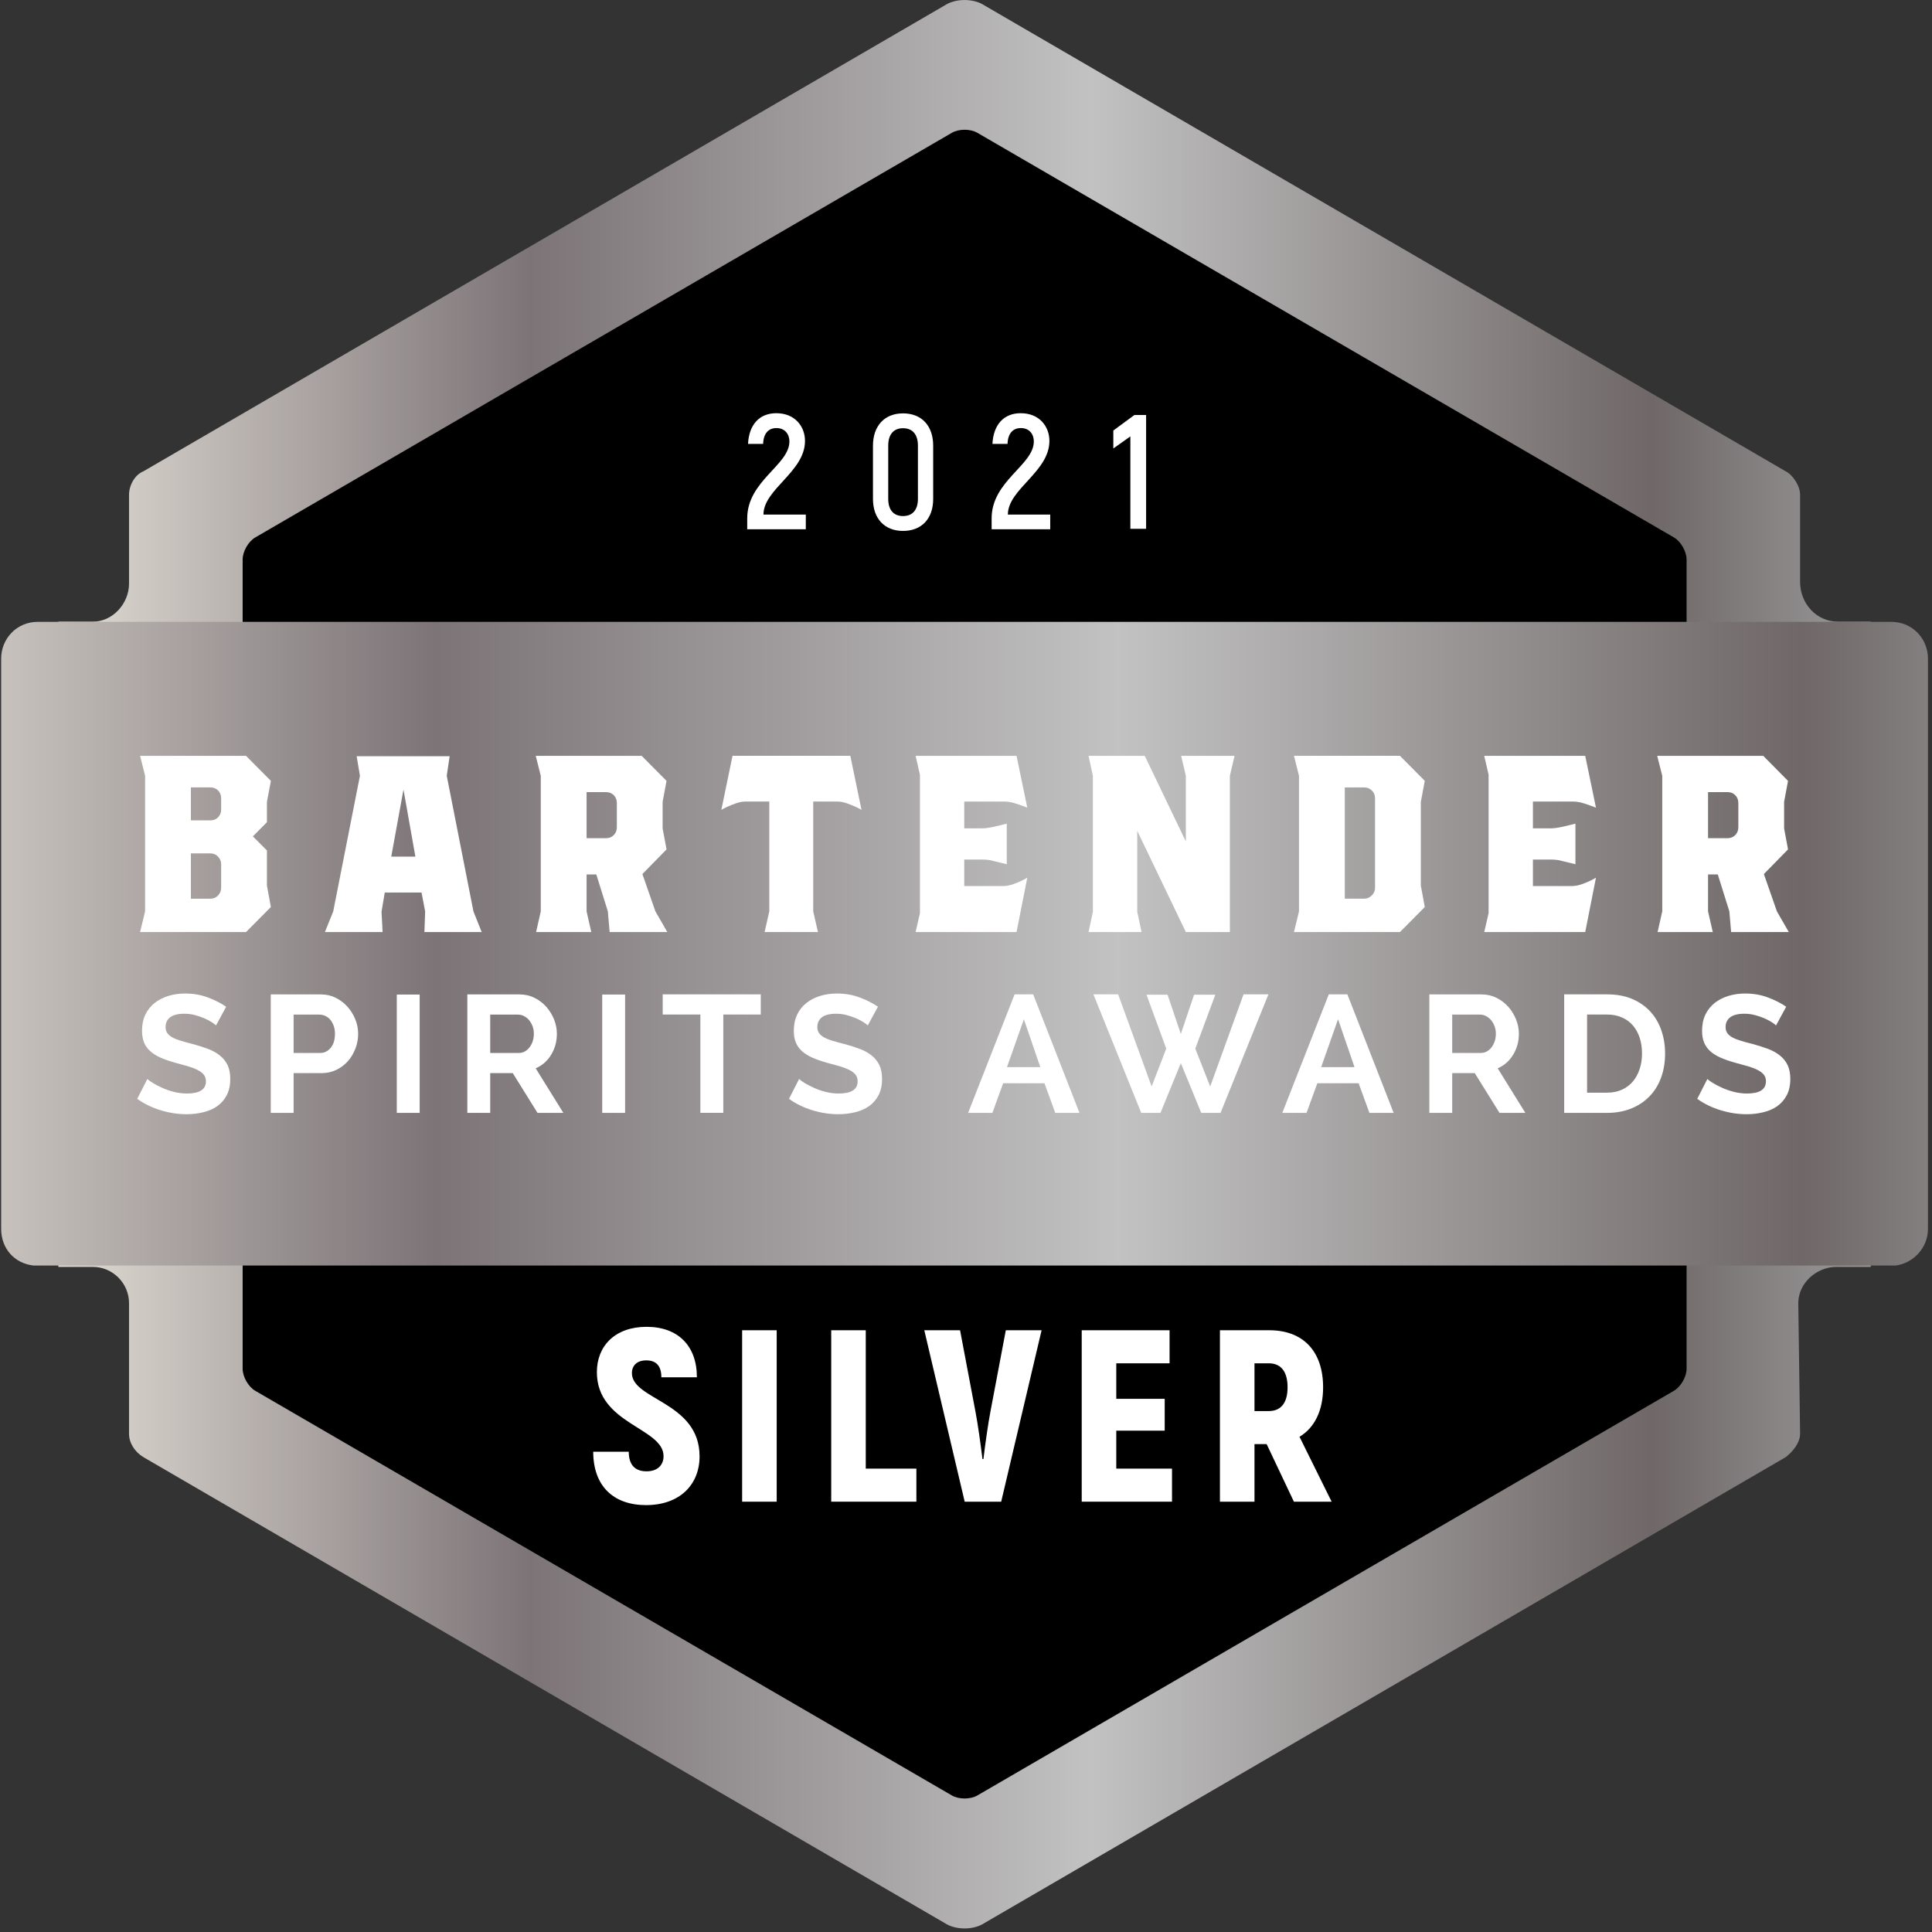
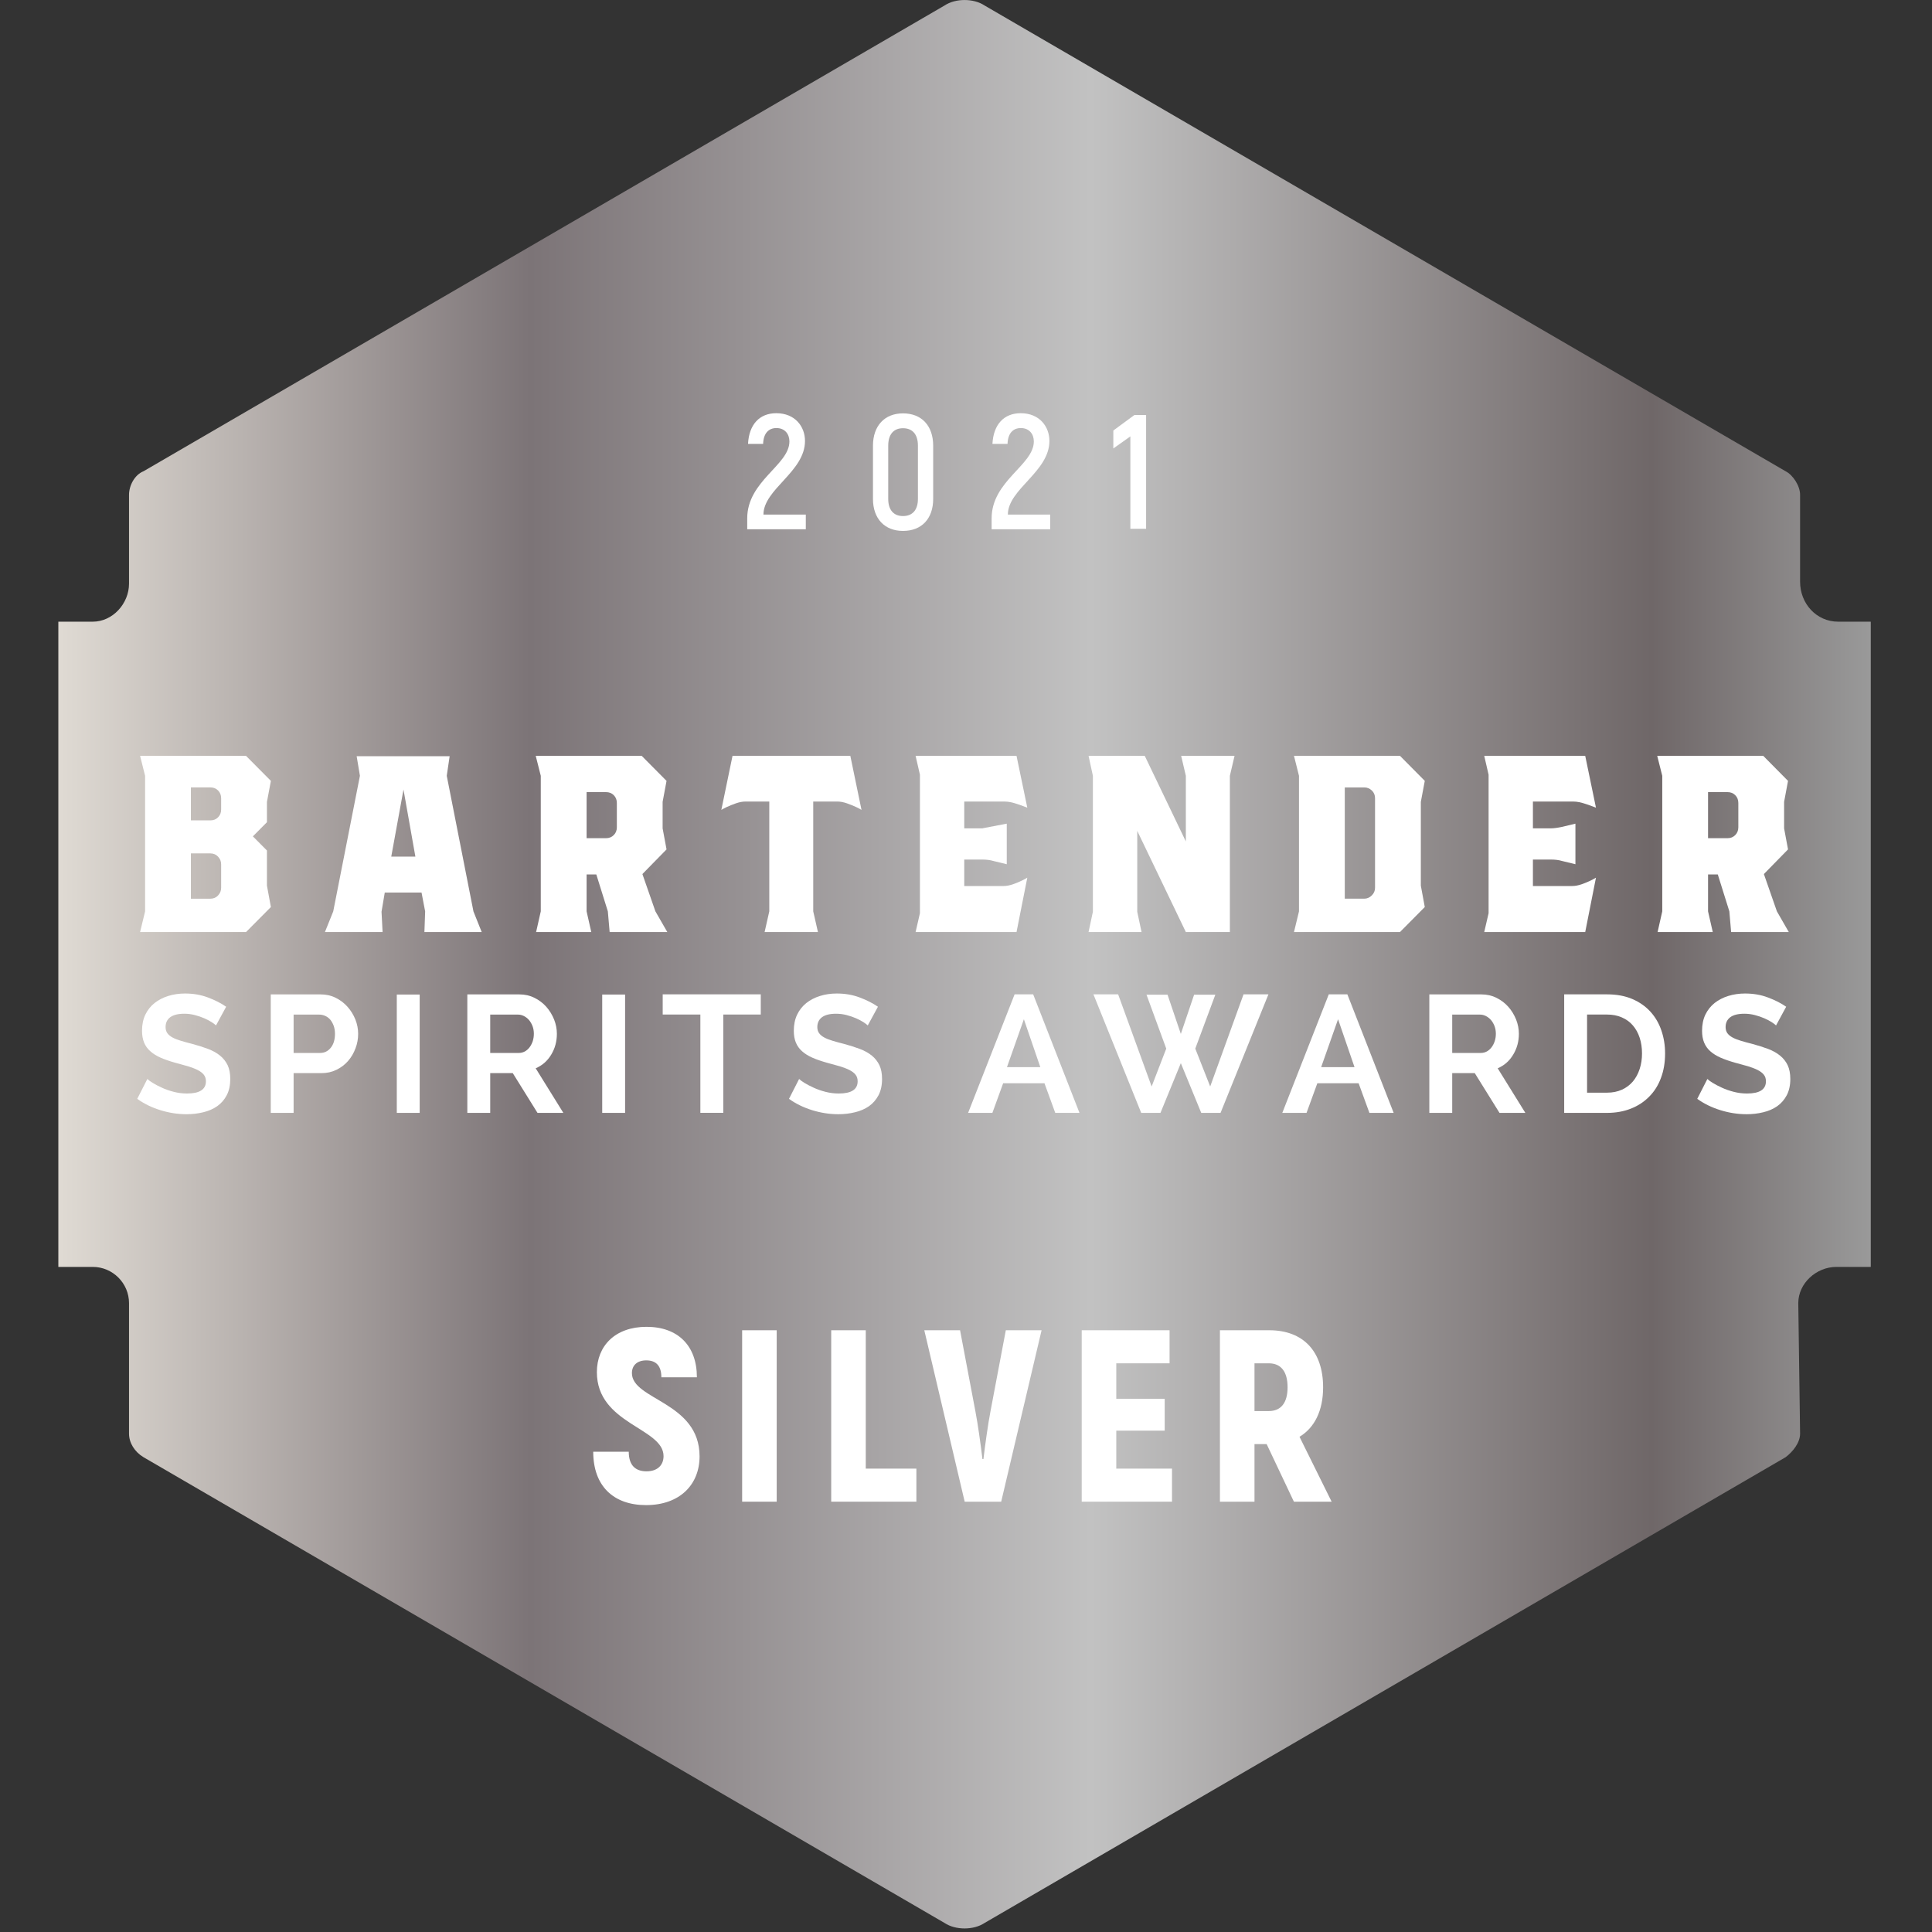
<svg xmlns="http://www.w3.org/2000/svg" width="100%" height="100%" viewBox="0 0 71 71" version="1.1" xml:space="preserve" style="fill-rule:evenodd;clip-rule:evenodd;stroke-linejoin:round;stroke-miterlimit:2;">
  <rect x="0" y="0" width="71" height="71" fill="#333333" stroke="none" />
  <g transform="matrix(1,0,0,1,-1208.03,-177.737)">
    <g transform="matrix(1,0,0,1,947.126,0)">
      <g transform="matrix(66.606,0,0,-66.606,263.048,213.172)">
        <path d="M0.489,0.529L0.047,0.272C0.042,0.27 0.039,0.264 0.039,0.259L0.039,0.21C0.039,0.199 0.03,0.189 0.019,0.189L0,0.189L0,-0.167L0.019,-0.167C0.03,-0.167 0.039,-0.176 0.039,-0.187L0.039,-0.259C0.039,-0.264 0.042,-0.269 0.047,-0.272L0.489,-0.529C0.492,-0.531 0.496,-0.532 0.5,-0.532C0.504,-0.532 0.508,-0.531 0.511,-0.529L0.953,-0.272C0.957,-0.269 0.961,-0.264 0.961,-0.259L0.96,-0.187C0.96,-0.176 0.97,-0.167 0.981,-0.167L1,-0.167L1,0.189L0.982,0.189C0.97,0.189 0.961,0.199 0.961,0.211L0.961,0.259C0.961,0.264 0.957,0.27 0.953,0.272L0.511,0.529C0.508,0.531 0.504,0.532 0.5,0.532C0.496,0.532 0.492,0.531 0.489,0.529Z" style="fill:url(#_Linear1);fill-rule:nonzero;" />
      </g>
    </g>
    <g transform="matrix(1,0,0,1,947.126,0)">
      <g transform="matrix(1,0,0,1,322.885,222.802)">
        <clipPath id="_clip2">
-           <path d="M-27.268,-44.857L-56.736,-27.742C-57.007,-27.586 -57.228,-27.202 -57.228,-26.888L-57.217,-23.645C-57.217,-22.887 -57.838,-22.234 -58.591,-22.234L-60.614,-22.231C-61.365,-22.231 -61.976,-21.616 -61.976,-20.859L-61.976,0.103C-61.976,0.859 -61.365,1.473 -60.614,1.473L-58.591,1.465C-57.838,1.465 -57.217,2.081 -57.217,2.838L-57.228,7.621C-57.228,7.934 -57.007,8.319 -56.736,8.475L-27.251,25.601C-27.048,25.722 -26.789,25.801 -26.536,25.801C-26.281,25.801 -26.018,25.717 -25.815,25.593L3.651,8.475C3.922,8.319 4.144,7.934 4.144,7.621L4.139,2.85C4.139,2.093 4.745,1.471 5.495,1.471L7.526,1.473C8.279,1.473 8.89,0.859 8.89,0.103L8.89,-20.859C8.89,-21.616 8.279,-22.231 7.526,-22.231L5.549,-22.234C4.796,-22.234 4.139,-22.895 4.139,-23.653L4.144,-26.888C4.144,-27.202 3.922,-27.586 3.651,-27.742L-25.801,-44.851C-26.014,-44.987 -26.265,-45.065 -26.536,-45.065C-26.798,-45.065 -27.06,-44.986 -27.268,-44.857Z" clip-rule="nonzero" />
-         </clipPath>
+           </clipPath>
        <g clip-path="url(#_clip2)">
-           <path d="M0,5.235L0,-24.501C0,-24.801 -0.211,-25.168 -0.468,-25.316L-26.064,-40.185C-26.322,-40.334 -26.742,-40.334 -27,-40.185L-52.597,-25.316C-52.854,-25.168 -53.064,-24.801 -53.064,-24.501L-53.064,5.235C-53.064,5.533 -52.854,5.899 -52.597,6.048L-27,20.917C-26.742,21.066 -26.322,21.066 -26.064,20.917L-0.469,6.048C-0.212,5.899 0,5.533 0,5.235Z" style="fill-rule:nonzero;" />
-         </g>
+           </g>
      </g>
    </g>
    <g transform="matrix(1,0,0,1,947.126,0)">
      <g transform="matrix(79.382,0,0,-79.382,256.66,212.417)">
-         <path d="M0.097,0.149L0.071,0.149C0.061,0.149 0.054,0.141 0.054,0.132L0.054,-0.132C0.054,-0.141 0.06,-0.148 0.069,-0.149L0.931,-0.149C0.939,-0.148 0.946,-0.141 0.946,-0.132L0.946,0.132C0.946,0.141 0.939,0.149 0.929,0.149L0.903,0.149L0.097,0.149Z" style="fill:url(#_Linear3);fill-rule:nonzero;" />
-       </g>
+         </g>
    </g>
    <g transform="matrix(1,0,0,1,947.126,0)">
      <g transform="matrix(1,0,0,1,8.319,0)">
        <clipPath id="_clip4">
          <path d="M287.298,177.945L257.829,195.06C257.558,195.216 257.338,195.6 257.338,195.914L257.348,199.157C257.348,199.915 256.728,200.568 255.974,200.568L253.951,200.571C253.2,200.571 252.589,201.186 252.589,201.943L252.589,222.905C252.589,223.661 253.2,224.275 253.951,224.275L255.974,224.267C256.728,224.267 257.348,224.883 257.348,225.64L257.337,230.423C257.337,230.736 257.558,231.121 257.829,231.277L287.314,248.403C287.518,248.524 287.777,248.603 288.03,248.603C288.285,248.603 288.547,248.519 288.751,248.395L318.217,231.277C318.488,231.121 318.709,230.736 318.709,230.423L318.704,225.652C318.704,224.895 319.31,224.273 320.061,224.273L322.092,224.275C322.844,224.275 323.456,223.661 323.456,222.905L323.456,201.943C323.456,201.186 322.844,200.571 322.092,200.571L320.114,200.568C319.361,200.568 318.705,199.907 318.705,199.149L318.71,195.914C318.71,195.6 318.488,195.216 318.217,195.06L288.764,177.951C288.551,177.815 288.3,177.737 288.03,177.737C287.768,177.737 287.505,177.816 287.298,177.945Z" clip-rule="nonzero" />
        </clipPath>
        <g clip-path="url(#_clip4)">
          <g transform="matrix(1,0,0,1,260.712,208.006)">
            <path d="M0,1.492C0,1.386 -0.038,1.293 -0.113,1.213C-0.187,1.133 -0.283,1.093 -0.396,1.093L-1.112,1.093L-1.112,2.758L-0.396,2.758C-0.283,2.758 -0.187,2.718 -0.113,2.638C-0.038,2.558 0,2.465 0,2.358L0,1.492ZM0,-0.934C0,-1.048 -0.038,-1.144 -0.113,-1.22C-0.187,-1.294 -0.283,-1.333 -0.396,-1.333L-1.112,-1.333L-1.112,-0.121L-0.396,-0.121C-0.283,-0.121 -0.187,-0.157 -0.113,-0.234C-0.038,-0.31 0,-0.404 0,-0.52L0,-0.934ZM1.683,0.986L1.683,2.277L1.828,3.064L0.915,3.983L-2.979,3.983L-2.795,3.224L-2.795,-1.759L-2.979,-2.491L0.915,-2.491L1.828,-1.572L1.683,-0.8L1.683,-0.054L1.166,0.467L1.683,0.986Z" style="fill:white;fill-rule:nonzero;" />
          </g>
          <g transform="matrix(1,0,0,1,266.963,208.299)">
            <path d="M0,0.919L0.887,0.919L0.45,-1.546L0,0.919ZM3.021,2.932L3.324,3.69L1.219,3.69L1.246,2.932L1.113,2.238L-0.238,2.238L-0.357,2.944L-0.318,3.69L-2.437,3.69L-2.132,2.932L-1.151,-2.052L-1.271,-2.771L2.146,-2.771L2.04,-2.052L3.021,2.932Z" style="fill:white;fill-rule:nonzero;" />
          </g>
          <g transform="matrix(1,0,0,1,275.254,210.257)">
            <path d="M0,-3.011C0,-3.126 -0.038,-3.222 -0.113,-3.297C-0.187,-3.373 -0.283,-3.41 -0.397,-3.41L-1.112,-3.41L-1.112,-1.717L-0.397,-1.717C-0.283,-1.717 -0.187,-1.756 -0.113,-1.832C-0.038,-1.907 0,-2.003 0,-2.118L0,-3.011ZM1.854,1.732L-0.265,1.732L-0.331,0.972L-0.755,-0.385L-1.112,-0.385L-1.112,0.972L-0.94,1.732L-2.967,1.732L-2.796,0.972L-2.796,-4.01L-2.981,-4.743L0.913,-4.743L1.826,-3.823L1.682,-3.052L1.682,-2.078L1.826,-1.305L0.939,-0.399L1.417,0.972L1.854,1.732Z" style="fill:white;fill-rule:nonzero;" />
          </g>
          <g transform="matrix(1,0,0,1,282.471,210.309)">
            <path d="M0,-3.116L0,0.92L0.173,1.68L-1.787,1.68L-1.615,0.92L-1.615,-3.116L-2.489,-3.116C-2.595,-3.116 -2.712,-3.095 -2.841,-3.05C-2.969,-3.005 -3.084,-2.958 -3.185,-2.911C-3.287,-2.861 -3.351,-2.827 -3.377,-2.809L-2.966,-4.796L1.363,-4.796L1.774,-2.809C1.748,-2.827 1.684,-2.861 1.582,-2.911C1.48,-2.958 1.366,-3.005 1.238,-3.05C1.11,-3.095 0.993,-3.116 0.887,-3.116L0,-3.116Z" style="fill:white;fill-rule:nonzero;" />
          </g>
          <g transform="matrix(1,0,0,1,289.464,207.206)">
-             <path d="M0,3.092C0.105,3.092 0.224,3.07 0.352,3.026C0.479,2.981 0.591,2.933 0.688,2.886C0.785,2.836 0.848,2.803 0.874,2.785L0.478,4.783L-3.231,4.783L-3.072,4.091L-3.072,-0.999L-3.231,-1.691L0.478,-1.691L0.874,0.213C0.812,0.187 0.69,0.143 0.511,0.08C0.328,0.019 0.177,-0.012 0.054,-0.012L-1.443,-0.012L-1.443,0.972L-0.781,0.972C-0.684,0.972 -0.548,0.955 -0.37,0.918L0.119,0.8L0.119,2.291L-0.37,2.172C-0.485,2.137 -0.623,2.119 -0.781,2.119L-1.443,2.119L-1.443,3.092L0,3.092Z" style="fill:white;fill-rule:nonzero;" />
+             <path d="M0,3.092C0.105,3.092 0.224,3.07 0.352,3.026C0.479,2.981 0.591,2.933 0.688,2.886C0.785,2.836 0.848,2.803 0.874,2.785L0.478,4.783L-3.231,4.783L-3.072,4.091L-3.072,-0.999L-3.231,-1.691L0.478,-1.691L0.874,0.213C0.812,0.187 0.69,0.143 0.511,0.08C0.328,0.019 0.177,-0.012 0.054,-0.012L-1.443,-0.012L-1.443,0.972L-0.781,0.972L0.119,0.8L0.119,2.291L-0.37,2.172C-0.485,2.137 -0.623,2.119 -0.781,2.119L-1.443,2.119L-1.443,3.092L0,3.092Z" style="fill:white;fill-rule:nonzero;" />
          </g>
          <g transform="matrix(1,0,0,1,297.782,211.256)">
            <path d="M0,-5.009L0,0.733L-1.618,0.733L-3.404,-2.985L-3.404,-0.013L-3.246,0.733L-5.193,0.733L-5.034,-0.013L-5.034,-5.009L-5.193,-5.742L-3.128,-5.742L-1.618,-2.597L-1.618,-5.009L-1.79,-5.742L0.172,-5.742L0,-5.009Z" style="fill:white;fill-rule:nonzero;" />
          </g>
          <g transform="matrix(1,0,0,1,303.117,210.43)">
            <path d="M0,-3.358C0,-3.473 -0.039,-3.568 -0.119,-3.644C-0.199,-3.719 -0.292,-3.756 -0.396,-3.756L-1.112,-3.756L-1.112,0.333L-0.396,0.333C-0.292,0.333 -0.199,0.293 -0.119,0.213C-0.039,0.134 0,0.04 0,-0.066L0,-3.358ZM1.683,-3.224L1.683,-0.146L1.828,0.64L0.916,1.559L-2.979,1.559L-2.795,0.8L-2.795,-4.183L-2.979,-4.917L0.916,-4.917L1.828,-3.997L1.683,-3.224Z" style="fill:white;fill-rule:nonzero;" />
          </g>
          <g transform="matrix(1,0,0,1,310.362,207.206)">
            <path d="M0,3.092C0.106,3.092 0.224,3.07 0.352,3.026C0.48,2.981 0.591,2.933 0.689,2.886C0.786,2.836 0.848,2.803 0.874,2.785L0.479,4.783L-3.232,4.783L-3.072,4.091L-3.072,-0.999L-3.232,-1.691L0.479,-1.691L0.874,0.213C0.812,0.187 0.691,0.143 0.51,0.08C0.329,0.019 0.177,-0.012 0.054,-0.012L-1.443,-0.012L-1.443,0.972L-0.781,0.972C-0.684,0.972 -0.547,0.955 -0.37,0.918L0.119,0.8L0.119,2.291L-0.37,2.172C-0.485,2.137 -0.622,2.119 -0.781,2.119L-1.443,2.119L-1.443,3.092L0,3.092Z" style="fill:white;fill-rule:nonzero;" />
          </g>
          <g transform="matrix(1,0,0,1,316.468,210.257)">
            <path d="M0,-3.011C0,-3.126 -0.038,-3.222 -0.113,-3.297C-0.187,-3.373 -0.283,-3.41 -0.396,-3.41L-1.113,-3.41L-1.113,-1.717L-0.396,-1.717C-0.283,-1.717 -0.187,-1.756 -0.113,-1.832C-0.038,-1.907 0,-2.003 0,-2.118L0,-3.011ZM1.854,1.732L-0.265,1.732L-0.33,0.972L-0.755,-0.385L-1.113,-0.385L-1.113,0.972L-0.94,1.732L-2.967,1.732L-2.796,0.972L-2.796,-4.01L-2.981,-4.743L0.915,-4.743L1.826,-3.823L1.682,-3.052L1.682,-2.078L1.826,-1.305L0.939,-0.399L1.417,0.972L1.854,1.732Z" style="fill:white;fill-rule:nonzero;" />
          </g>
          <g transform="matrix(1,0,0,1,260.523,217.511)">
            <path d="M0,-2.09C-0.027,-2.118 -0.079,-2.157 -0.154,-2.207C-0.229,-2.256 -0.321,-2.304 -0.429,-2.352C-0.538,-2.398 -0.653,-2.439 -0.779,-2.471C-0.905,-2.504 -1.034,-2.52 -1.164,-2.52C-1.396,-2.52 -1.568,-2.476 -1.683,-2.391C-1.797,-2.305 -1.853,-2.185 -1.853,-2.029C-1.853,-1.94 -1.83,-1.863 -1.788,-1.805C-1.746,-1.747 -1.684,-1.694 -1.604,-1.65C-1.521,-1.604 -1.419,-1.564 -1.295,-1.527C-1.172,-1.488 -1.026,-1.45 -0.865,-1.409C-0.653,-1.352 -0.462,-1.29 -0.29,-1.226C-0.117,-1.16 0.029,-1.079 0.149,-0.98C0.27,-0.882 0.361,-0.765 0.428,-0.628C0.492,-0.492 0.524,-0.322 0.524,-0.122C0.524,0.111 0.481,0.31 0.394,0.476C0.307,0.641 0.189,0.776 0.044,0.878C-0.103,0.98 -0.273,1.055 -0.469,1.101C-0.664,1.149 -0.867,1.173 -1.078,1.173C-1.403,1.173 -1.726,1.123 -2.042,1.025C-2.359,0.927 -2.643,0.789 -2.895,0.608L-2.523,-0.122C-2.487,-0.085 -2.421,-0.037 -2.325,0.022C-2.229,0.082 -2.117,0.14 -1.986,0.199C-1.856,0.26 -1.711,0.309 -1.554,0.35C-1.396,0.391 -1.232,0.412 -1.066,0.412C-0.604,0.412 -0.371,0.263 -0.371,-0.036C-0.371,-0.135 -0.397,-0.216 -0.45,-0.281C-0.503,-0.347 -0.578,-0.403 -0.677,-0.453C-0.773,-0.502 -0.892,-0.546 -1.029,-0.589C-1.169,-0.629 -1.322,-0.672 -1.493,-0.717C-1.7,-0.775 -1.88,-0.837 -2.032,-0.903C-2.185,-0.971 -2.312,-1.049 -2.413,-1.141C-2.516,-1.23 -2.591,-1.336 -2.643,-1.459C-2.692,-1.582 -2.719,-1.727 -2.719,-1.894C-2.719,-2.114 -2.679,-2.312 -2.598,-2.484C-2.516,-2.655 -2.402,-2.798 -2.258,-2.913C-2.113,-3.027 -1.946,-3.114 -1.755,-3.173C-1.563,-3.233 -1.359,-3.263 -1.14,-3.263C-0.834,-3.263 -0.555,-3.215 -0.298,-3.118C-0.043,-3.023 0.182,-2.909 0.373,-2.777L0,-2.09Z" style="fill:white;fill-rule:nonzero;" />
          </g>
          <g transform="matrix(1,0,0,1,263.375,216.484)">
            <path d="M0,-0.052L0.978,-0.052C1.131,-0.052 1.261,-0.115 1.364,-0.241C1.468,-0.368 1.52,-0.54 1.52,-0.756C1.52,-0.866 1.503,-0.966 1.471,-1.054C1.438,-1.142 1.396,-1.216 1.343,-1.279C1.29,-1.339 1.228,-1.385 1.156,-1.416C1.085,-1.447 1.013,-1.461 0.94,-1.461L0,-1.461L0,-0.052ZM-0.84,2.151L-0.84,-2.203L0.995,-2.203C1.194,-2.203 1.378,-2.163 1.547,-2.078C1.715,-1.995 1.86,-1.885 1.982,-1.747C2.104,-1.611 2.2,-1.454 2.27,-1.281C2.338,-1.108 2.372,-0.933 2.372,-0.756C2.372,-0.573 2.341,-0.394 2.274,-0.221C2.209,-0.046 2.119,0.108 2.001,0.244C1.883,0.379 1.741,0.486 1.573,0.568C1.407,0.65 1.226,0.69 1.025,0.69L0,0.69L0,2.151L-0.84,2.151Z" style="fill:white;fill-rule:nonzero;" />
          </g>
          <g transform="matrix(1,0,0,1,0,-162.357)">
            <rect x="267.167" y="376.642" width="0.841" height="4.349" style="fill:white;" />
          </g>
          <g transform="matrix(1,0,0,1,270.6,216.484)">
            <path d="M0,-0.052L1.054,-0.052C1.131,-0.052 1.203,-0.07 1.271,-0.106C1.339,-0.143 1.396,-0.194 1.444,-0.256C1.493,-0.321 1.532,-0.395 1.562,-0.481C1.589,-0.567 1.604,-0.658 1.604,-0.756C1.604,-0.86 1.588,-0.952 1.555,-1.039C1.521,-1.125 1.479,-1.199 1.424,-1.263C1.369,-1.326 1.306,-1.374 1.235,-1.41C1.164,-1.445 1.091,-1.461 1.019,-1.461L0,-1.461L0,-0.052ZM-0.841,2.151L-0.841,-2.203L1.073,-2.203C1.272,-2.203 1.455,-2.163 1.625,-2.078C1.794,-1.995 1.939,-1.885 2.062,-1.747C2.183,-1.611 2.277,-1.454 2.348,-1.281C2.416,-1.108 2.45,-0.933 2.45,-0.756C2.45,-0.475 2.381,-0.219 2.241,0.012C2.101,0.245 1.91,0.41 1.671,0.512L2.688,2.151L1.738,2.151L0.829,0.69L0,0.69L0,2.151L-0.841,2.151Z" style="fill:white;fill-rule:nonzero;" />
          </g>
          <g transform="matrix(1,0,0,1,0,-162.357)">
            <rect x="274.716" y="376.642" width="0.841" height="4.349" style="fill:white;" />
          </g>
          <g transform="matrix(1,0,0,1,280.543,217.891)">
            <path d="M0,-2.87L-1.377,-2.87L-1.377,0.742L-2.22,0.742L-2.22,-2.87L-3.604,-2.87L-3.604,-3.612L0,-3.612L0,-2.87Z" style="fill:white;fill-rule:nonzero;" />
          </g>
          <g transform="matrix(1,0,0,1,284.475,217.511)">
            <path d="M0,-2.09C-0.027,-2.118 -0.08,-2.157 -0.154,-2.207C-0.23,-2.256 -0.322,-2.304 -0.429,-2.352C-0.538,-2.398 -0.653,-2.439 -0.779,-2.471C-0.906,-2.504 -1.034,-2.52 -1.164,-2.52C-1.396,-2.52 -1.569,-2.476 -1.683,-2.391C-1.796,-2.305 -1.854,-2.185 -1.854,-2.029C-1.854,-1.94 -1.831,-1.863 -1.788,-1.805C-1.746,-1.747 -1.685,-1.694 -1.604,-1.65C-1.521,-1.604 -1.42,-1.564 -1.296,-1.527C-1.172,-1.488 -1.027,-1.45 -0.865,-1.409C-0.653,-1.352 -0.462,-1.29 -0.29,-1.226C-0.116,-1.16 0.029,-1.079 0.15,-0.98C0.271,-0.882 0.362,-0.765 0.428,-0.628C0.493,-0.492 0.525,-0.322 0.525,-0.122C0.525,0.111 0.481,0.31 0.395,0.476C0.307,0.641 0.189,0.776 0.045,0.878C-0.104,0.98 -0.273,1.055 -0.47,1.101C-0.665,1.149 -0.867,1.173 -1.078,1.173C-1.403,1.173 -1.726,1.123 -2.042,1.025C-2.358,0.927 -2.644,0.789 -2.895,0.608L-2.523,-0.122C-2.487,-0.085 -2.422,-0.037 -2.326,0.022C-2.229,0.082 -2.116,0.14 -1.986,0.199C-1.857,0.26 -1.712,0.309 -1.554,0.35C-1.396,0.391 -1.232,0.412 -1.066,0.412C-0.604,0.412 -0.372,0.263 -0.372,-0.036C-0.372,-0.135 -0.397,-0.216 -0.45,-0.281C-0.503,-0.347 -0.578,-0.403 -0.676,-0.453C-0.773,-0.502 -0.892,-0.546 -1.029,-0.589C-1.169,-0.629 -1.323,-0.672 -1.494,-0.717C-1.7,-0.775 -1.881,-0.837 -2.032,-0.903C-2.185,-0.971 -2.312,-1.049 -2.414,-1.141C-2.515,-1.23 -2.591,-1.336 -2.642,-1.459C-2.693,-1.582 -2.718,-1.727 -2.718,-1.894C-2.718,-2.114 -2.678,-2.312 -2.597,-2.484C-2.515,-2.655 -2.402,-2.798 -2.258,-2.913C-2.113,-3.027 -1.946,-3.114 -1.755,-3.173C-1.564,-3.233 -1.358,-3.263 -1.14,-3.263C-0.834,-3.263 -0.554,-3.215 -0.299,-3.118C-0.043,-3.023 0.182,-2.909 0.374,-2.777L0,-2.09Z" style="fill:white;fill-rule:nonzero;" />
          </g>
          <g transform="matrix(1,0,0,1,290.212,217.72)">
            <path d="M0,-2.527L-0.621,-0.767L0.604,-0.767L0,-2.527ZM-2.049,0.914L-0.341,-3.441L0.342,-3.441L2.043,0.914L1.153,0.914L0.757,-0.173L-0.762,-0.173L-1.157,0.914L-2.049,0.914Z" style="fill:white;fill-rule:nonzero;" />
          </g>
          <g transform="matrix(1,0,0,1,294.718,218.623)">
            <path d="M0,-4.332L0.773,-4.332L1.262,-2.89L1.75,-4.332L2.53,-4.332L1.793,-2.35L2.341,-0.958L3.566,-4.344L4.481,-4.344L2.721,0.012L2.012,0.012L1.262,-1.816L0.513,0.012L-0.194,0.012L-1.95,-4.344L-1.042,-4.344L0.189,-0.958L0.726,-2.35L0,-4.332Z" style="fill:white;fill-rule:nonzero;" />
          </g>
          <g transform="matrix(1,0,0,1,301.758,217.72)">
            <path d="M0,-2.527L-0.621,-0.767L0.604,-0.767L0,-2.527ZM-2.049,0.914L-0.341,-3.441L0.342,-3.441L2.043,0.914L1.152,0.914L0.756,-0.173L-0.762,-0.173L-1.158,0.914L-2.049,0.914Z" style="fill:white;fill-rule:nonzero;" />
          </g>
          <g transform="matrix(1,0,0,1,305.953,216.484)">
            <path d="M0,-0.052L1.054,-0.052C1.131,-0.052 1.203,-0.07 1.271,-0.106C1.339,-0.143 1.396,-0.194 1.444,-0.256C1.493,-0.321 1.532,-0.395 1.561,-0.481C1.589,-0.567 1.604,-0.658 1.604,-0.756C1.604,-0.86 1.587,-0.952 1.555,-1.039C1.521,-1.125 1.479,-1.199 1.424,-1.263C1.368,-1.326 1.306,-1.374 1.235,-1.41C1.164,-1.445 1.091,-1.461 1.019,-1.461L0,-1.461L0,-0.052ZM-0.841,2.151L-0.841,-2.203L1.072,-2.203C1.271,-2.203 1.455,-2.163 1.625,-2.078C1.794,-1.995 1.939,-1.885 2.062,-1.747C2.183,-1.611 2.277,-1.454 2.348,-1.281C2.416,-1.108 2.45,-0.933 2.45,-0.756C2.45,-0.475 2.381,-0.219 2.24,0.012C2.101,0.245 1.91,0.41 1.671,0.512L2.688,2.151L1.738,2.151L0.829,0.69L0,0.69L0,2.151L-0.841,2.151Z" style="fill:white;fill-rule:nonzero;" />
          </g>
          <g transform="matrix(1,0,0,1,312.928,216.463)">
            <path d="M0,-0.012C0,-0.221 -0.028,-0.412 -0.086,-0.589C-0.143,-0.765 -0.227,-0.915 -0.336,-1.042C-0.445,-1.169 -0.58,-1.268 -0.742,-1.337C-0.901,-1.407 -1.083,-1.442 -1.286,-1.442L-2.019,-1.442L-2.019,1.429L-1.286,1.429C-1.079,1.429 -0.896,1.391 -0.734,1.318C-0.575,1.244 -0.44,1.142 -0.332,1.014C-0.226,0.885 -0.143,0.734 -0.086,0.557C-0.028,0.382 0,0.192 0,-0.012M-2.86,2.172L-2.86,-2.184L-1.286,-2.184C-0.933,-2.184 -0.624,-2.127 -0.357,-2.013C-0.091,-1.898 0.131,-1.743 0.311,-1.545C0.489,-1.349 0.623,-1.119 0.712,-0.856C0.803,-0.592 0.848,-0.311 0.848,-0.012C0.848,0.319 0.798,0.618 0.697,0.885C0.599,1.154 0.454,1.384 0.267,1.572C0.08,1.763 -0.144,1.911 -0.405,2.014C-0.669,2.119 -0.962,2.172 -1.286,2.172L-2.86,2.172Z" style="fill:white;fill-rule:nonzero;" />
          </g>
          <g transform="matrix(1,0,0,1,317.854,217.511)">
            <path d="M0,-2.09C-0.028,-2.118 -0.08,-2.157 -0.154,-2.207C-0.23,-2.256 -0.322,-2.304 -0.43,-2.352C-0.539,-2.398 -0.654,-2.439 -0.78,-2.471C-0.907,-2.504 -1.034,-2.52 -1.164,-2.52C-1.396,-2.52 -1.569,-2.476 -1.683,-2.391C-1.797,-2.305 -1.854,-2.185 -1.854,-2.029C-1.854,-1.94 -1.831,-1.863 -1.789,-1.805C-1.747,-1.747 -1.685,-1.694 -1.604,-1.65C-1.521,-1.604 -1.42,-1.564 -1.296,-1.527C-1.173,-1.488 -1.028,-1.45 -0.866,-1.409C-0.654,-1.352 -0.463,-1.29 -0.291,-1.226C-0.117,-1.16 0.028,-1.079 0.148,-0.98C0.269,-0.882 0.361,-0.765 0.427,-0.628C0.491,-0.492 0.524,-0.322 0.524,-0.122C0.524,0.111 0.48,0.31 0.393,0.476C0.306,0.641 0.187,0.776 0.043,0.878C-0.104,0.98 -0.274,1.055 -0.47,1.101C-0.665,1.149 -0.868,1.173 -1.078,1.173C-1.403,1.173 -1.726,1.123 -2.042,1.025C-2.359,0.927 -2.644,0.789 -2.896,0.608L-2.524,-0.122C-2.488,-0.085 -2.423,-0.037 -2.326,0.022C-2.23,0.082 -2.117,0.14 -1.987,0.199C-1.857,0.26 -1.712,0.309 -1.555,0.35C-1.396,0.391 -1.233,0.412 -1.067,0.412C-0.604,0.412 -0.372,0.263 -0.372,-0.036C-0.372,-0.135 -0.397,-0.216 -0.451,-0.281C-0.504,-0.347 -0.579,-0.403 -0.677,-0.453C-0.774,-0.502 -0.893,-0.546 -1.029,-0.589C-1.17,-0.629 -1.322,-0.672 -1.494,-0.717C-1.701,-0.775 -1.88,-0.837 -2.033,-0.903C-2.186,-0.971 -2.313,-1.049 -2.416,-1.141C-2.516,-1.23 -2.592,-1.336 -2.643,-1.459C-2.694,-1.582 -2.719,-1.727 -2.719,-1.894C-2.719,-2.114 -2.68,-2.312 -2.599,-2.484C-2.516,-2.655 -2.402,-2.798 -2.26,-2.913C-2.114,-3.027 -1.947,-3.114 -1.756,-3.173C-1.563,-3.233 -1.359,-3.263 -1.141,-3.263C-0.835,-3.263 -0.555,-3.215 -0.3,-3.118C-0.043,-3.023 0.181,-2.909 0.372,-2.777L0,-2.09Z" style="fill:white;fill-rule:nonzero;" />
          </g>
        </g>
      </g>
    </g>
    <g transform="matrix(1,0,0,1,947.126,0)">
      <g transform="matrix(1.304,0,0,1,-87.47,0)">
        <g transform="matrix(6.858,0,0,9,283.746,232.923)">
          <path d="M0.236,0.014C0.375,0.014 0.456,-0.07 0.456,-0.185C0.456,-0.408 0.178,-0.415 0.178,-0.525C0.178,-0.557 0.2,-0.577 0.237,-0.577C0.278,-0.577 0.299,-0.554 0.299,-0.508L0.445,-0.508C0.445,-0.637 0.367,-0.714 0.238,-0.714C0.109,-0.714 0.034,-0.636 0.034,-0.529C0.034,-0.316 0.308,-0.302 0.308,-0.186C0.308,-0.151 0.285,-0.124 0.238,-0.124C0.193,-0.124 0.165,-0.148 0.165,-0.204L0.019,-0.204C0.019,-0.063 0.103,0.014 0.236,0.014Z" style="fill:white;fill-rule:nonzero;" />
        </g>
        <g transform="matrix(6.858,0,0,9,287.648,232.923)">
          <rect x="0.062" y="-0.7" width="0.142" height="0.7" style="fill:white;fill-rule:nonzero;" />
        </g>
        <g transform="matrix(6.858,0,0,9,290.158,232.923)">
          <path d="M0.204,-0.135L0.204,-0.7L0.062,-0.7L0.062,-0L0.412,-0L0.412,-0.135L0.204,-0.135Z" style="fill:white;fill-rule:nonzero;" />
        </g>
        <g transform="matrix(6.858,0,0,9,293.186,232.923)">
          <path d="M0.169,-0L0.319,-0L0.485,-0.7L0.338,-0.7L0.275,-0.369C0.265,-0.318 0.253,-0.232 0.246,-0.174L0.242,-0.174C0.235,-0.232 0.223,-0.318 0.213,-0.369L0.15,-0.7L0.003,-0.7L0.169,-0Z" style="fill:white;fill-rule:nonzero;" />
        </g>
        <g transform="matrix(6.858,0,0,9,297.218,232.923)">
          <path d="M0.204,-0.135L0.204,-0.29L0.403,-0.29L0.403,-0.42L0.204,-0.42L0.204,-0.565L0.423,-0.565L0.423,-0.7L0.062,-0.7L0.062,-0L0.433,-0L0.433,-0.135L0.204,-0.135Z" style="fill:white;fill-rule:nonzero;" />
        </g>
        <g transform="matrix(6.858,0,0,9,301.113,232.923)">
          <path d="M0.366,-0L0.521,-0L0.389,-0.265C0.451,-0.302 0.486,-0.372 0.486,-0.467C0.486,-0.614 0.404,-0.7 0.265,-0.7L0.062,-0.7L0.062,-0L0.204,-0L0.204,-0.235L0.254,-0.235L0.366,-0ZM0.204,-0.565L0.263,-0.565C0.313,-0.565 0.34,-0.531 0.34,-0.467C0.34,-0.404 0.313,-0.37 0.263,-0.37L0.204,-0.37L0.204,-0.565Z" style="fill:white;fill-rule:nonzero;" />
        </g>
      </g>
    </g>
    <g transform="matrix(1,0,0,1,947.126,0)">
      <g transform="matrix(1,0,0,1,8.319,0)">
        <g transform="matrix(5.964,0,0,6,279.878,197.188)">
          <path d="M0.028,-0L0.389,-0L0.389,-0.09L0.128,-0.09C0.128,-0.246 0.384,-0.352 0.384,-0.541C0.384,-0.629 0.323,-0.711 0.207,-0.711C0.104,-0.711 0.039,-0.642 0.033,-0.523L0.126,-0.523C0.128,-0.587 0.159,-0.62 0.208,-0.62C0.261,-0.62 0.288,-0.582 0.288,-0.538C0.288,-0.393 0.028,-0.297 0.028,-0.067L0.028,-0Z" style="fill:white;fill-rule:nonzero;" />
        </g>
        <g transform="matrix(5.964,0,0,6,284.368,197.188)">
          <path d="M0.235,0.01C0.35,0.01 0.421,-0.065 0.421,-0.186L0.421,-0.512C0.421,-0.634 0.35,-0.71 0.235,-0.71C0.122,-0.71 0.05,-0.634 0.05,-0.512L0.05,-0.186C0.05,-0.065 0.122,0.01 0.235,0.01ZM0.235,-0.081C0.177,-0.081 0.144,-0.119 0.144,-0.186L0.144,-0.512C0.144,-0.581 0.177,-0.619 0.235,-0.619C0.294,-0.619 0.327,-0.581 0.327,-0.512L0.327,-0.186C0.327,-0.119 0.294,-0.081 0.235,-0.081Z" style="fill:white;fill-rule:nonzero;" />
        </g>
        <g transform="matrix(5.964,0,0,6,288.86,197.188)">
          <path d="M0.028,-0L0.389,-0L0.389,-0.09L0.128,-0.09C0.128,-0.246 0.384,-0.352 0.384,-0.541C0.384,-0.629 0.323,-0.711 0.207,-0.711C0.104,-0.711 0.039,-0.642 0.033,-0.523L0.126,-0.523C0.128,-0.587 0.159,-0.62 0.208,-0.62C0.261,-0.62 0.288,-0.582 0.288,-0.538C0.288,-0.393 0.028,-0.297 0.028,-0.067L0.028,-0Z" style="fill:white;fill-rule:nonzero;" />
        </g>
        <g transform="matrix(5.964,0,0,6,293.35,197.188)">
          <path d="M0.155,-0.7L0.025,-0.605L0.025,-0.495L0.13,-0.569L0.13,-0.003L0.227,-0.003L0.227,-0.7L0.155,-0.7Z" style="fill:white;fill-rule:nonzero;" />
        </g>
      </g>
    </g>
  </g>
  <defs>
    <linearGradient id="_Linear1" x1="0" y1="0" x2="1" y2="0" gradientUnits="userSpaceOnUse" gradientTransform="matrix(1,0,0,-1,0,5.00251e-05)">
      <stop offset="0" style="stop-color:rgb(223,218,211);stop-opacity:1" />
      <stop offset="0.26" style="stop-color:rgb(124,116,119);stop-opacity:1" />
      <stop offset="0.57" style="stop-color:rgb(194,194,194);stop-opacity:1" />
      <stop offset="0.88" style="stop-color:rgb(111,103,104);stop-opacity:1" />
      <stop offset="1" style="stop-color:rgb(153,153,153);stop-opacity:1" />
    </linearGradient>
    <linearGradient id="_Linear3" x1="0" y1="0" x2="1" y2="0" gradientUnits="userSpaceOnUse" gradientTransform="matrix(1,0,0,-1,0,-4.09663e-06)">
      <stop offset="0" style="stop-color:rgb(223,218,211);stop-opacity:1" />
      <stop offset="0.26" style="stop-color:rgb(124,116,119);stop-opacity:1" />
      <stop offset="0.57" style="stop-color:rgb(194,194,194);stop-opacity:1" />
      <stop offset="0.88" style="stop-color:rgb(111,103,104);stop-opacity:1" />
      <stop offset="1" style="stop-color:rgb(153,153,153);stop-opacity:1" />
    </linearGradient>
  </defs>
</svg>